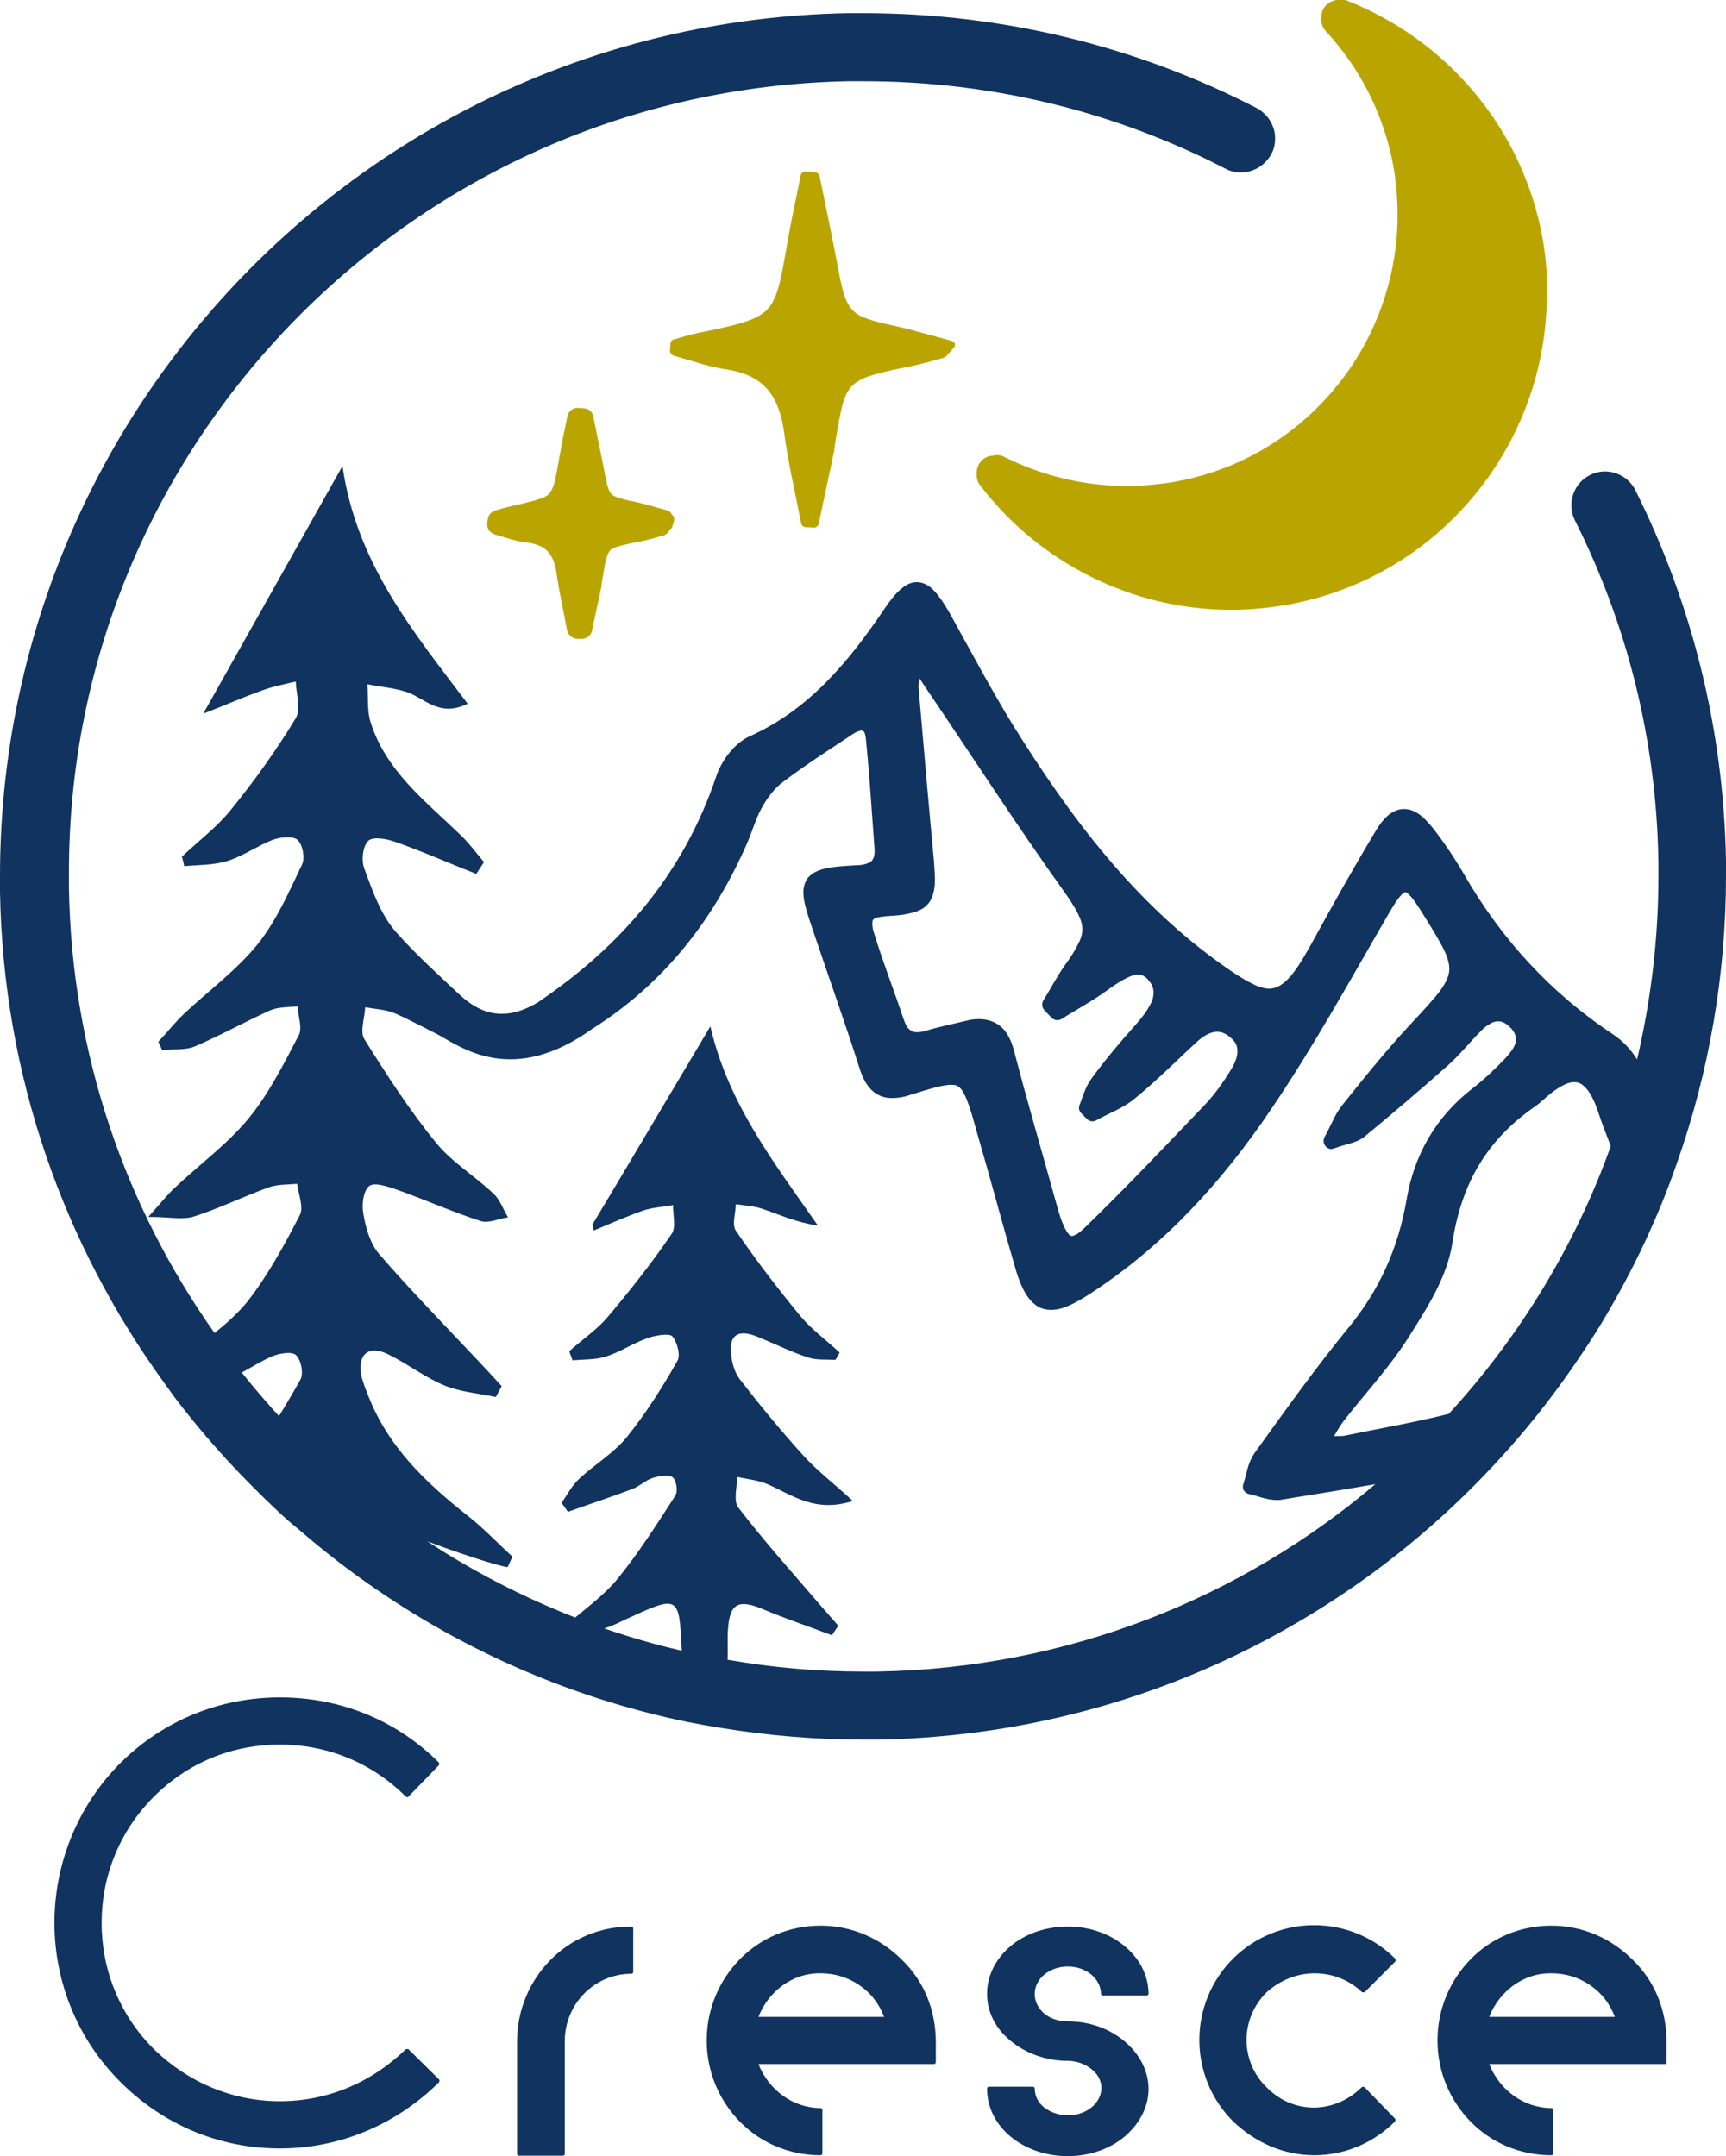
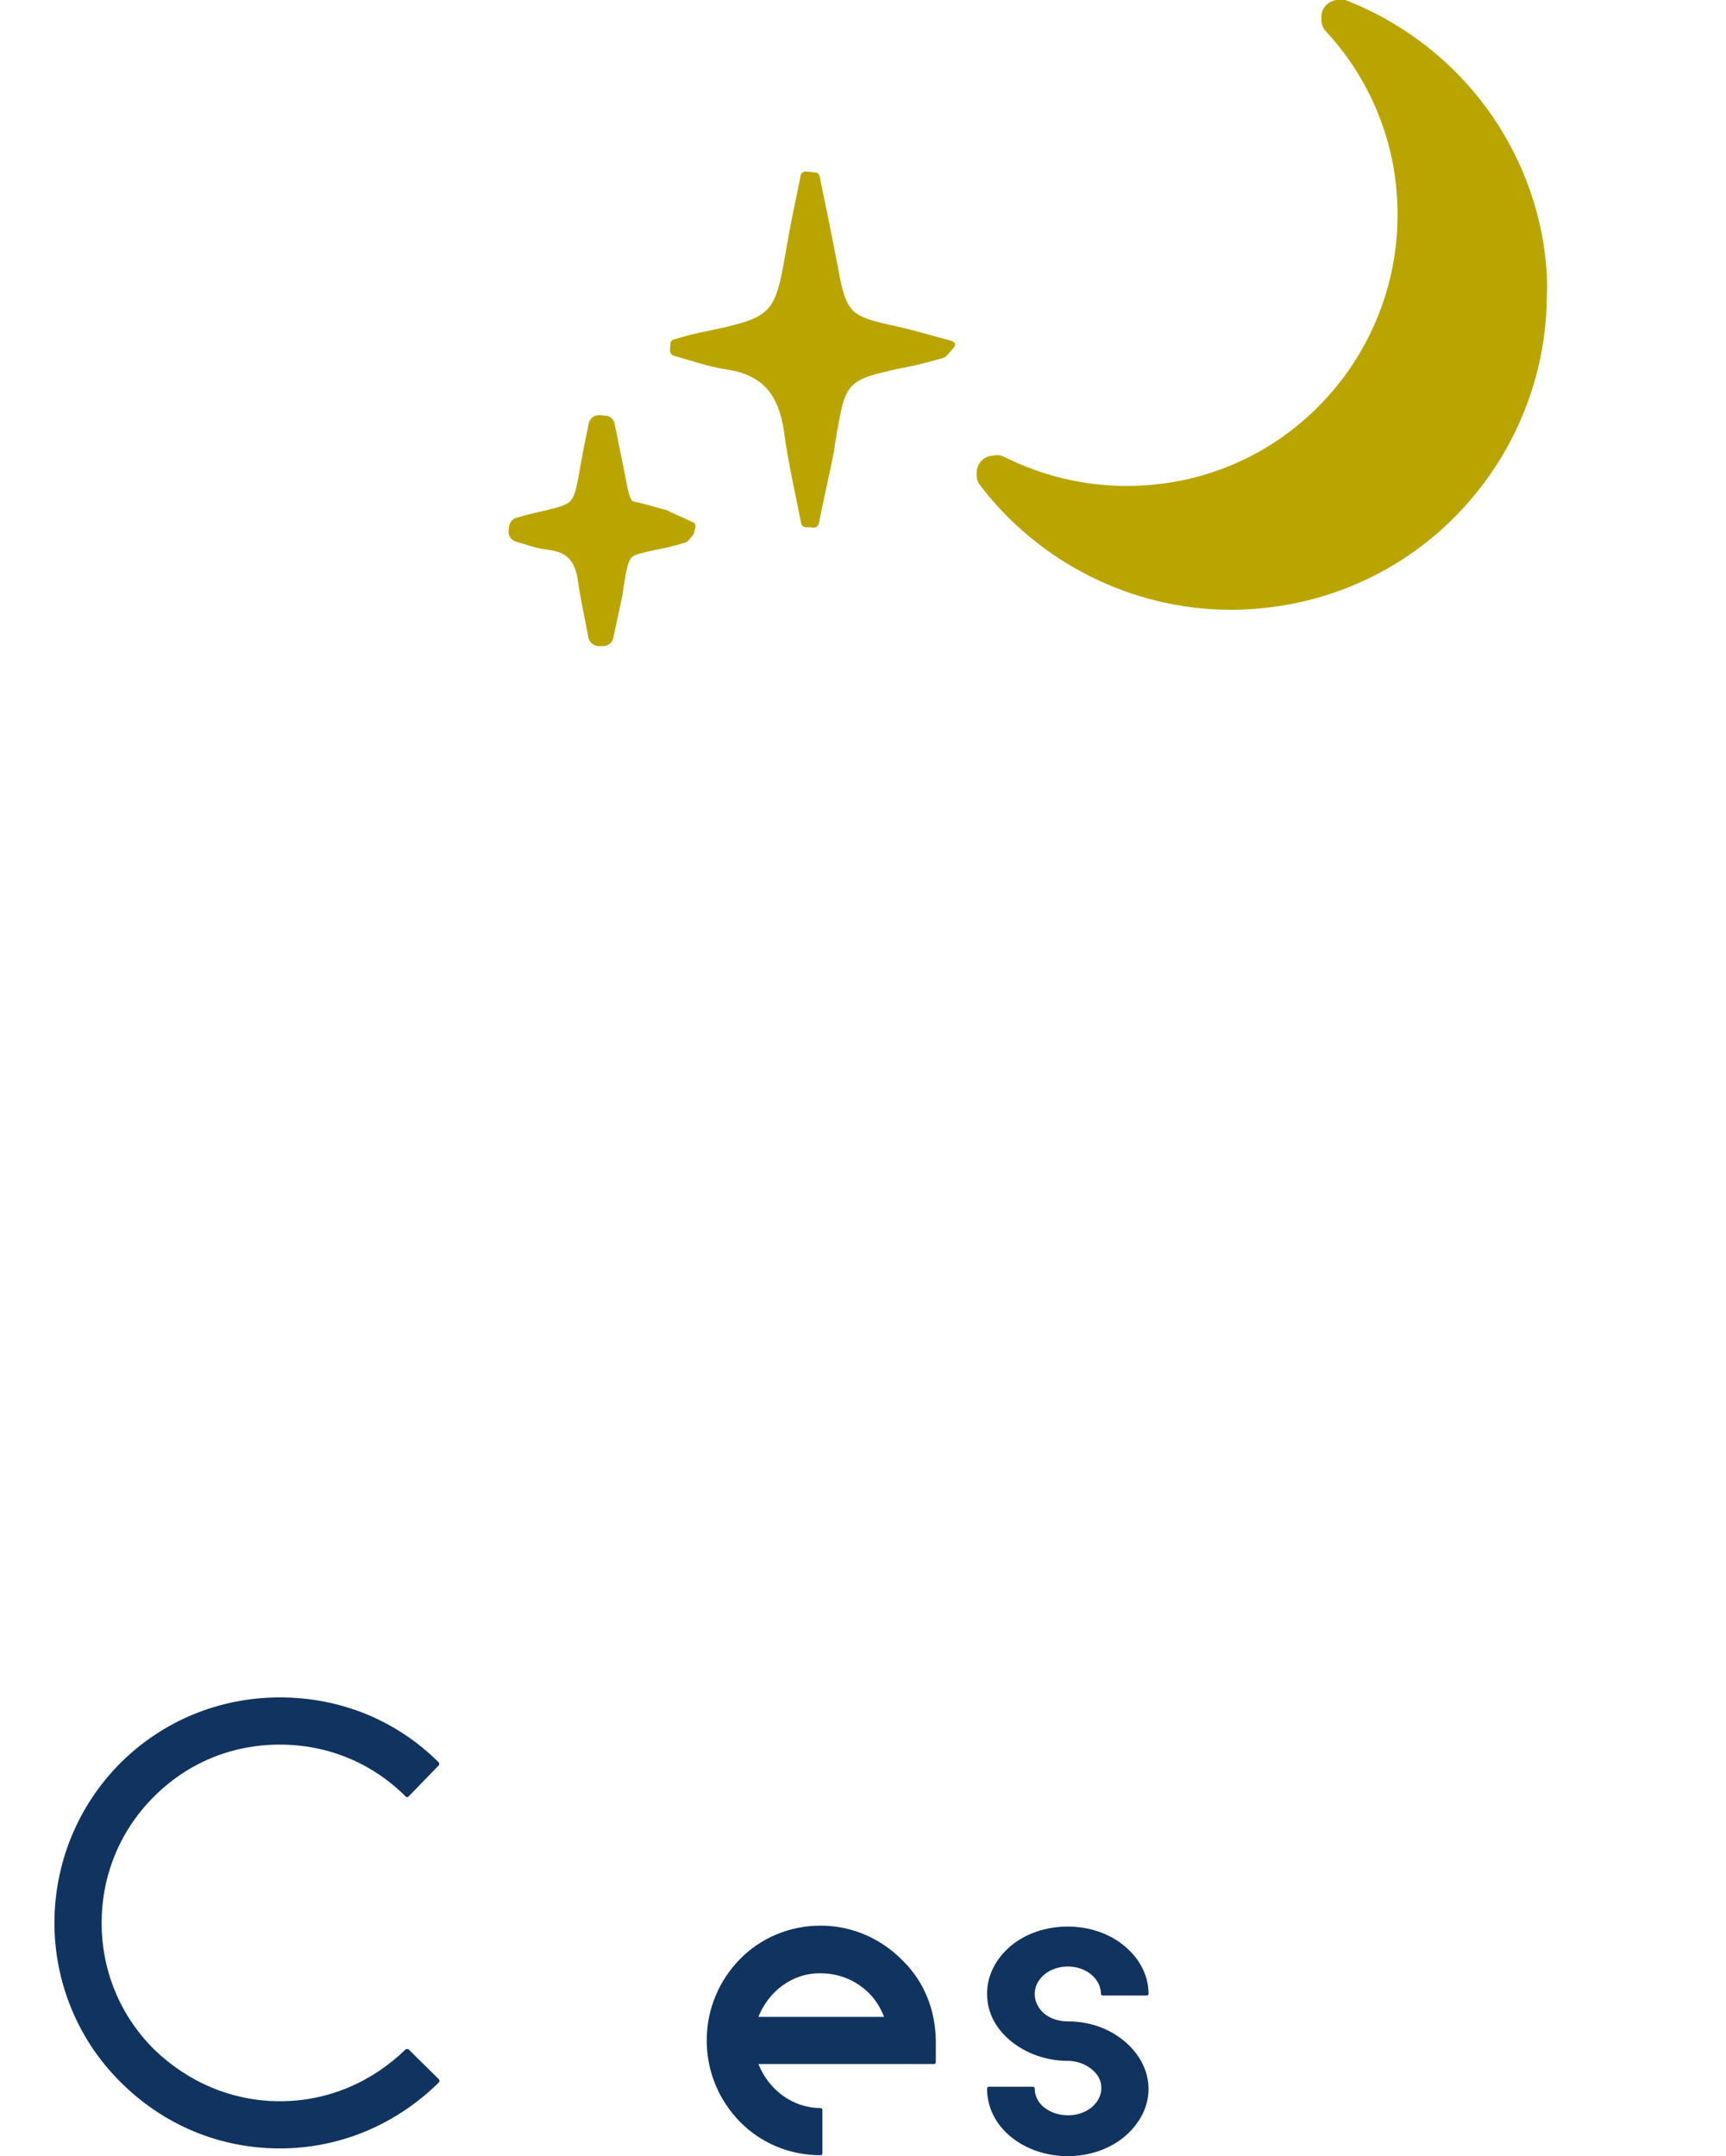
<svg xmlns="http://www.w3.org/2000/svg" version="1.1" id="レイヤー_1" x="0px" y="0px" viewBox="0 0 380.5 475.2" style="enable-background:new 0 0 380.5 475.2;" xml:space="preserve">
  <style type="text/css">
	.st0{fill:#10335F;}
	.st1{fill:#BAA500;}
</style>
  <g>
    <g>
      <path class="st0" d="M90,451.6l-0.5,0c-7.5,7.3-17.2,11.5-27.8,11.5c-10.5,0-20.3-4.2-27.8-11.5c-7.7-7.7-11.5-17.7-11.5-27.8    c0-10.1,3.8-20.1,11.5-27.8c7.5-7.5,17.2-11.5,27.8-11.5c10.5,0,20.3,4,27.8,11.5l0.3,0.1L90,396l6.8-7l0-0.5    c-9.4-9.4-21.8-14.4-35.1-14.4c-13.3,0-25.7,5.1-35.1,14.4c-9.7,9.7-14.6,22.5-14.6,35.3c0,12.7,4.9,25.5,14.6,35.1    c9.4,9.4,21.8,14.6,35.1,14.6c13.3,0,25.7-5.3,35.1-14.6l0.1-0.3l-0.1-0.3L90,451.6z" />
-       <path class="st0" d="M139.1,424.6c-7,0-13.3,2.8-17.8,7.4c-4.5,4.6-7.3,10.9-7.3,17.9v24.8l0.1,0.3l0.3,0.1h9.7l0.3-0.1l0.1-0.3    v-24.8c0-8.3,6.6-14.9,14.7-14.9l0.3-0.1l0.1-0.3V425l-0.1-0.3L139.1,424.6z" />
      <path class="st0" d="M198.8,431.9L198.8,431.9L198.8,431.9c-4.7-4.7-11-7.5-17.9-7.5c-7,0-13.3,2.8-17.8,7.4    c-4.5,4.6-7.3,10.9-7.3,17.9c0,7,2.8,13.3,7.3,17.9c4.5,4.6,10.8,7.4,17.8,7.4l0.3-0.1l0.1-0.3V465l-0.1-0.3l-0.3-0.1    c-6.2,0-11.5-4.1-13.7-9.7c4.4,0,13.7,0,22.2,0c8.8,0,16.5,0,16.5,0l0.3-0.1l0.1-0.3v-4.8C206.2,442.9,203.7,436.6,198.8,431.9    L198.8,431.9z M180.9,434.9c4,0,7.7,1.5,10.6,4.3c1.6,1.6,2.6,3.3,3.4,5.3c-7.1,0-20.7,0-27.7,0    C169.4,438.9,174.7,434.8,180.9,434.9z" />
      <path class="st0" d="M230.2,435.2c1.3-1.1,3.2-1.8,5.2-1.8c2,0,3.9,0.7,5.2,1.8c1.3,1.1,2.1,2.6,2.1,4.2l0.1,0.3l0.3,0.1h9.7    l0.3-0.1l0.1-0.3c0-4.1-2.1-7.9-5.3-10.5c-3.2-2.7-7.7-4.3-12.5-4.3c-4.9,0-9.4,1.6-12.6,4.3c-3.2,2.7-5.2,6.4-5.2,10.5    c0,4,1.8,7.6,5.2,10.4c3.4,2.8,7.9,4.4,12.6,4.4c1.8,0,3.7,0.6,5.2,1.8l0,0c1.4,1.1,2.2,2.5,2.2,4.2c0,1.6-0.8,3.1-2.1,4.2    c-1.3,1.1-3.2,1.8-5.2,1.8c-2,0-3.9-0.6-5.4-1.8c-1.3-1.1-2-2.5-2-4.2L228,460l-0.3-0.1H218l-0.3,0.1l-0.1,0.3    c0,4,1.8,7.8,5.2,10.6c3.4,2.8,7.9,4.3,12.6,4.3c4.8,0,9.3-1.6,12.5-4.3c3.2-2.7,5.3-6.4,5.3-10.5c0-4-2-7.8-5.4-10.6    c-3.4-2.8-7.7-4.3-12.4-4.3c-2,0-3.9-0.6-5.3-1.8c-1.3-1.2-2-2.7-2-4.2C228.1,437.8,228.9,436.3,230.2,435.2z" />
-       <path class="st0" d="M289.8,434.9c3.8,0,7.6,1.4,10.5,4.2l0.5,0l6.8-6.8l0.1-0.3l-0.1-0.3c-4.9-4.9-11.4-7.4-17.9-7.4    c-6.5,0-13,2.5-17.9,7.4c-4.9,4.9-7.4,11.4-7.4,17.9s2.5,13,7.4,17.9l0,0c4.9,4.7,11.2,7.5,17.9,7.5c6.9,0,13.2-2.8,17.9-7.5    l0-0.5l-6.8-7l-0.3-0.1l-0.3,0.1c-2.8,2.8-6.6,4.5-10.6,4.5c-4,0-7.7-1.7-10.4-4.5l0,0c-2.9-2.8-4.4-6.6-4.4-10.4    c0-3.8,1.5-7.6,4.4-10.5C282.2,436.4,286,434.9,289.8,434.9z" />
-       <path class="st0" d="M359.9,431.9L359.9,431.9L359.9,431.9L359.9,431.9c-4.7-4.7-11-7.5-17.9-7.5c-7,0-13.3,2.8-17.8,7.4    c-4.5,4.6-7.3,10.9-7.3,17.9c0,7,2.8,13.3,7.3,17.9c4.5,4.6,10.8,7.4,17.8,7.4l0.3-0.1l0.1-0.3V465l-0.1-0.3l-0.3-0.1    c-6.2,0-11.5-4.1-13.7-9.7c4.4,0,13.7,0,22.2,0c8.8,0,16.5,0,16.5,0l0.3-0.1l0.1-0.3v-4.8C367.3,442.9,364.8,436.6,359.9,431.9z     M342,434.9c4,0,7.7,1.5,10.6,4.3c1.6,1.6,2.6,3.3,3.4,5.3c-7.1,0-20.7,0-27.7,0C330.5,438.9,335.8,434.8,342,434.9z" />
    </g>
    <g>
-       <path class="st1" d="M147.7,112.8l-0.5-0.3c-2.7-0.7-5.1-1.5-7.7-2c-3-0.6-4.4-1.2-4.7-1.6l0,0c-0.4-0.3-1-1.6-1.5-4.7l0,0    c-0.8-4.2-1.7-8.3-2.5-12.4c-0.2-1-1-1.8-2.1-1.8l-1.2-0.1l-0.2,0c-1.1,0-2,0.8-2.2,1.8c-0.6,2.8-1.2,5.7-1.7,8.6    c-0.5,2.7-0.8,4.7-1.2,6.1c-0.3,1.1-0.6,1.7-0.9,2.1c-0.3,0.4-0.6,0.7-1.2,1c-1.1,0.6-3.6,1.2-7.6,2.1c-1.2,0.3-2.3,0.6-3.3,0.9    c-1,0.3-1.6,1.1-1.7,2.1l-0.1,0.9v0l0,0.1c0,1,0.7,1.9,1.7,2.2c2.1,0.6,4.5,1.5,7.2,1.8c2.3,0.3,3.6,1,4.5,2    c0.9,1,1.6,2.5,1.9,4.8c0.6,4.3,1.6,8.5,2.3,12.5c0.2,1,1.1,1.8,2.2,1.9l1,0l0,0c1.1,0,2.1-0.7,2.3-1.8c0.7-3.3,1.4-6.5,2.1-9.8    l0,0l0-0.1l0,0l0.1-0.9c0.4-2.2,0.6-3.8,0.9-4.9c0.3-1.1,0.6-1.6,0.8-1.9l0.1-0.1c0.2-0.2,0.7-0.6,1.9-0.9    c1.1-0.3,2.7-0.7,4.9-1.1c1.6-0.3,3.2-0.8,4.7-1.2l0,0c0.9-0.2,1.4-0.9,1.4-1l0,0l0.7-0.8l0.2-0.5l0.3-1.1c0.1-0.4,0-0.8-0.3-1.1    L147.7,112.8z" />
-       <polygon class="st0" points="125.1,91.6 125.1,91.6 125.1,91.6   " />
+       <path class="st1" d="M147.7,112.8l-0.5-0.3c-2.7-0.7-5.1-1.5-7.7-2l0,0c-0.4-0.3-1-1.6-1.5-4.7l0,0    c-0.8-4.2-1.7-8.3-2.5-12.4c-0.2-1-1-1.8-2.1-1.8l-1.2-0.1l-0.2,0c-1.1,0-2,0.8-2.2,1.8c-0.6,2.8-1.2,5.7-1.7,8.6    c-0.5,2.7-0.8,4.7-1.2,6.1c-0.3,1.1-0.6,1.7-0.9,2.1c-0.3,0.4-0.6,0.7-1.2,1c-1.1,0.6-3.6,1.2-7.6,2.1c-1.2,0.3-2.3,0.6-3.3,0.9    c-1,0.3-1.6,1.1-1.7,2.1l-0.1,0.9v0l0,0.1c0,1,0.7,1.9,1.7,2.2c2.1,0.6,4.5,1.5,7.2,1.8c2.3,0.3,3.6,1,4.5,2    c0.9,1,1.6,2.5,1.9,4.8c0.6,4.3,1.6,8.5,2.3,12.5c0.2,1,1.1,1.8,2.2,1.9l1,0l0,0c1.1,0,2.1-0.7,2.3-1.8c0.7-3.3,1.4-6.5,2.1-9.8    l0,0l0-0.1l0,0l0.1-0.9c0.4-2.2,0.6-3.8,0.9-4.9c0.3-1.1,0.6-1.6,0.8-1.9l0.1-0.1c0.2-0.2,0.7-0.6,1.9-0.9    c1.1-0.3,2.7-0.7,4.9-1.1c1.6-0.3,3.2-0.8,4.7-1.2l0,0c0.9-0.2,1.4-0.9,1.4-1l0,0l0.7-0.8l0.2-0.5l0.3-1.1c0.1-0.4,0-0.8-0.3-1.1    L147.7,112.8z" />
      <path class="st1" d="M209.7,75.1c-4.5-1.2-8.5-2.4-12.6-3.3c-5.1-1.1-7.7-1.9-9.1-3.4c-1.5-1.5-2.3-4-3.2-9.1    c-1.3-6.8-2.7-13.6-4.1-20.4c-0.1-0.5-0.5-0.9-1-0.9c-0.7-0.1-1.3-0.1-2-0.2c-0.6,0-1.1,0.3-1.2,0.9c-0.9,4.7-2,9.4-2.8,14.1    c-0.8,4.4-1.3,7.8-2,10.2c-0.5,1.9-1.1,3.2-1.8,4.3c-1.1,1.5-2.5,2.5-5,3.4c-2.5,0.9-6.1,1.7-11.1,2.7c-1.8,0.4-3.5,0.9-5.2,1.4    c-0.5,0.1-0.8,0.5-0.8,1c0,0.5-0.1,1-0.1,1.4c0,0.5,0.3,1,0.8,1.2c3.7,1,7.5,2.4,11.5,3c4.1,0.6,7,2,9,4.2c2,2.2,3.2,5.3,3.8,9.3    c0.9,6.9,2.5,13.7,3.8,20.4c0.1,0.5,0.5,0.9,1.1,0.9c0.6,0,1.1,0,1.7,0.1c0.5,0,1-0.4,1.1-0.9c1.1-5.4,2.3-10.7,3.4-16.1    c0.1-0.7,0.1-1.2,0.2-1.6c0.6-3.6,1.1-6.4,1.6-8.4c0.4-1.5,0.9-2.6,1.5-3.5c0.9-1.2,2-2,4.1-2.8c2.1-0.7,5-1.4,9.1-2.2    c2.5-0.5,5-1.2,7.5-1.9c0.3-0.1,0.6-0.3,0.7-0.4c0.5-0.5,0.8-0.9,1.6-1.8c0.3-0.3,0.4-0.7,0.3-1.1C210.3,75.5,210,75.2,209.7,75.1    z" />
      <path class="st1" d="M340.1,52.7c-4.4-24.6-21.3-43.9-43-52.5c-0.4-0.2-0.9-0.3-1.4-0.3l-0.2,0l-0.8,0.1l-0.2,0l-0.6,0.2    c-1.6,0.5-2.6,1.9-2.6,3.5v0v0l0,0.2h0l0,0.1l0,0.7v0c0.1,0.8,0.4,1.6,1,2.2l0,0c7.5,8.1,12.8,18.3,14.9,29.9    c0.6,3.6,0.9,7.1,0.9,10.6c0,12.4-3.9,24.3-10.7,34.1c-8.8,12.6-22.2,21.8-38.5,24.7c-3.6,0.6-7.1,0.9-10.6,0.9    c-9.5,0-18.7-2.3-26.9-6.4c-0.5-0.3-1.1-0.4-1.7-0.4l-0.1,0l-0.5,0.1l-0.1,0l-0.7,0.1c-1.7,0.3-2.9,1.8-3,3.6l0,0.7v0v0v0v0    c0,0.8,0.3,1.6,0.8,2.2c12.9,16.9,33.3,27.4,55.3,27.4c4.1,0,8.2-0.4,12.3-1.1c33.7-6,57.3-35.4,57.3-68.4    C341.2,61,340.8,56.9,340.1,52.7z" />
-       <path class="st0" d="M380.5,191c0-0.4,0-0.8,0-1.3v0c-0.5-29.3-7.7-57.1-20-81.7c-1.3-2.6-4-4.1-6.7-4.1c-1.1,0-2.3,0.3-3.3,0.8    c-2.6,1.3-4.1,4-4.1,6.7c0,1.1,0.3,2.3,0.8,3.3c11.4,22.7,18,48.2,18.4,75.3l0,0c0,0.4,0,0.8,0,1.2c0,0.7,0,1.4,0,2.1    c0,13.8-1.7,27.3-4.7,40.2c-1.3-2.1-3-4-5.4-5.6c-13.7-9.1-24.6-21-32.8-35.3c-2.1-3.6-4.4-7-6.9-10.2c-1-1.2-1.9-2.2-2.9-2.9    c-1-0.7-2.1-1.2-3.4-1.2c-1.3,0-2.5,0.6-3.5,1.4c-1,0.9-1.9,2-2.7,3.4c-5,8.3-9.7,16.7-14.3,25.1c-2,3.6-3.6,6.1-5.1,7.6    c-1.5,1.5-2.6,2-4,2.1c-1,0-2.4-0.3-4-1.2c-1.7-0.8-3.7-2.1-6.1-3.8c-19.6-13.8-33.8-32.7-46.5-53.1c-4.9-8-9.3-16.3-13.9-24.6    c-1.2-2.1-2.2-3.6-3.3-4.8c-0.5-0.6-1.1-1.1-1.8-1.5c-0.7-0.4-1.4-0.6-2.2-0.6c-1.5,0-2.7,0.8-3.8,1.8c-1.1,1-2.2,2.4-3.4,4.2    c-8,11.8-16.7,22.2-29.7,28c-1.7,0.8-3.2,2.1-4.4,3.6c-1.2,1.5-2.2,3.2-2.8,4.9c-7.2,21.6-20.9,37.6-39.4,50.1    c-8.3,5-13.6,1.6-17.1-1.5c-4.9-4.6-9.9-9.1-14.3-14.1c-3.3-3.8-5.1-9-6.9-13.9c-0.7-1.8-0.3-5,0.9-6.1c1.1-1,4.2-0.4,6.1,0.3    c6,2.1,11.8,4.7,17.7,7c0.6-0.9,1.1-1.7,1.7-2.6c-1.7-2-3.3-4.2-5.3-6.1c-7.7-7.4-16.3-14-19.7-24.7c-0.8-2.6-0.5-5.6-0.7-8.4    c2.9,0.6,5.9,0.8,8.6,1.7c4,1.3,7.2,5.7,13.5,2.6c-11.9-15.8-24.5-30.8-27.6-52.4c-10.7,19-20.1,35.8-30.7,54.6    c5.1-2,9-3.7,12.9-5.1c2.4-0.9,5-1.4,7.5-2c0.1,2.7,1.2,6.1,0,8.1c-4.3,7.1-9.2,13.9-14.4,20.3c-3.1,3.8-7.1,6.8-10.7,10.2    c0.2,0.7,0.4,1.4,0.5,2.1c3.2-0.3,6.6-0.2,9.7-1.2c3.4-1.1,6.5-3.3,9.8-4.6c1.7-0.6,4.4-0.9,5.5,0c1.1,1,1.7,4,1,5.4    c-2.9,6.1-5.7,12.5-9.8,17.6c-4.7,5.8-10.9,10.3-16.3,15.4c-2,1.9-3.7,4.1-5.6,6.1c0.3,0.6,0.6,1.2,0.8,1.8    c2.5-0.2,5.2,0.1,7.3-0.8c5.6-2.4,11-5.4,16.5-7.9c1.8-0.8,4.1-0.7,6.1-0.9c0.1,2.1,1.1,4.7,0.3,6.3c-3.3,6.3-6.6,12.9-11.1,18.4    c-4.7,5.7-10.9,10.2-16.4,15.4c-1.6,1.5-2.9,3.2-5.7,6.3c4.7,0,7.6,0.7,10.1-0.1c5.6-1.8,10.9-4.4,16.4-6.4    c1.9-0.7,4.2-0.6,6.3-0.8c0.3,2.3,1.5,5.2,0.6,6.9c-3.4,6.6-7,13.2-11.5,19c-2.1,2.6-4.7,4.9-7.3,7c-19.6-27.7-31.5-61.4-32.1-98    v0c0-0.4,0-0.8,0-1.2c0-0.7,0-1.4,0-2.1C15,97.8,91.4,19.7,187.1,17.9c0.4,0,0.8,0,1.2,0c0.7,0,1.4,0,2,0    c28.8,0,55.9,6.9,79.9,19.3c1.1,0.6,2.3,0.8,3.4,0.8c2.7,0,5.3-1.5,6.7-4.1c0.6-1.1,0.8-2.3,0.8-3.4c0-2.7-1.5-5.3-4.1-6.7    c-26-13.4-55.6-20.9-86.7-20.9c-0.7,0-1.5,0-2.2,0c-0.4,0-0.9,0-1.3,0C82.9,4.9,0,89.6,0,193.1c0,0.7,0,1.5,0,2.2    c0,0.4,0,0.8,0,1.3v0c0.7,40.4,14,77.5,36,107.9c0.9,1.2,1.7,2.4,2.6,3.6c4.5,5.9,9.3,11.5,14.4,16.8c3.4,3.5,6.9,7,10.6,10.3    c0.6,0.5,1.2,1,1.8,1.5c4.4,3.8,8.9,7.4,13.6,10.8c21.3,15.4,45.9,26.5,72.5,32c2.6,0.5,5.3,1,7.9,1.4c10,1.6,20.3,2.5,30.8,2.5    c0.7,0,1.5,0,2.2,0c0.4,0,0.9,0,1.3,0c54.4-1,103-24.7,137-62c5.6-6.1,10.8-12.6,15.6-19.5c2.5-3.6,5-7.3,7.3-11.2    c6.5-10.9,12-22.5,16.2-34.7c6.9-19.7,10.7-40.9,10.7-62.9C380.5,192.5,380.5,191.8,380.5,191z M66.2,304.1    c-1.5,2.7-3.1,5.4-4.7,8c-2.8-3.1-5.6-6.3-8.2-9.6c2.2-1.2,4.3-2.5,6.5-3.5c1.6-0.7,4.4-1.2,5.4-0.4    C66.4,299.7,67,302.8,66.2,304.1z M195.6,201.9c1.8-0.1,3.2-0.2,4.5-0.5c1-0.2,1.8-0.4,2.6-0.8c1.2-0.5,2.2-1.5,2.7-2.7    c0.5-1.2,0.7-2.5,0.7-4c0-1.2-0.1-2.5-0.2-4c-1.2-12.8-2.3-25.6-3.4-38.3l0,0l0-0.4c0-0.5,0.1-1.1,0.2-1.7    c0.6,0.9,1.2,1.8,1.8,2.7c9.9,14.6,19.5,29.5,29.8,43.9c1.5,2.1,2.6,3.8,3.3,5.2c0.7,1.4,1,2.4,1,3.5c0,0.9-0.2,1.9-0.9,3.2    c-0.6,1.3-1.6,2.9-3,4.8c-1.8,2.6-3.2,5.3-4.7,7.7c-0.4,0.7-0.3,1.5,0.2,2.1c0.5,0.6,1.1,1.1,1.6,1.7c0.6,0.6,1.5,0.7,2.2,0.3    c3.3-2.1,6.9-4,10.3-6.5c3.3-2.4,5.5-3.4,6.7-3.3c0.4,0,0.8,0.1,1.1,0.3c0.4,0.2,0.8,0.5,1.2,1.1c0.8,0.9,1,1.7,1,2.6    c0,0.8-0.2,1.8-0.9,2.9c-0.6,1.2-1.6,2.5-3,4.1c-3.4,3.8-6.7,7.7-9.7,11.8c-1.5,2-2,4.2-2.7,5.9c-0.3,0.7-0.1,1.4,0.4,1.9    c0.4,0.4,0.8,0.8,1.2,1.2c0.6,0.6,1.4,0.7,2.1,0.3c2.6-1.5,5.9-2.6,8.6-4.9c4.9-4,9.3-8.5,13.8-12.6c1.5-1.3,2.9-2,4.2-2    c0.9,0,1.9,0.3,3,1.3c1.2,1,1.5,1.9,1.5,3c0,1.1-0.5,2.6-1.4,4c-1.7,2.8-3.6,5.5-5.8,7.8c-8.8,9.2-17.6,18.5-26.7,27.3    c-0.7,0.6-1.2,1.1-1.7,1.3c-0.4,0.2-0.7,0.3-0.9,0.3c-0.2,0-0.4,0-0.8-0.5c-0.4-0.5-0.9-1.4-1.4-2.7c-0.5-1.3-0.9-2.7-1.3-4.2    c-3.1-11.2-6.4-22.4-9.3-33.6c-0.6-2.1-1.4-3.8-2.7-5c-1.3-1.2-3.1-1.8-4.9-1.8c-1,0-2,0.1-3,0.4c-2.9,0.7-5.9,1.3-8.9,2.2    c-0.7,0.2-1.3,0.3-1.8,0.3c-0.8,0-1.2-0.2-1.7-0.6c-0.5-0.4-0.9-1.1-1.3-2.3c-2.1-6.3-4.5-12.4-6.4-18.6c-0.4-1.1-0.5-1.9-0.5-2.5    c0-0.4,0.1-0.6,0.1-0.7c0.1-0.1,0.2-0.3,0.7-0.5C193.4,202.2,194.3,202,195.6,201.9z M133.2,358.9c1.6-0.5,3.1-1.2,4.5-1.9    c12-5.5,12-5.6,12.6,6.8C144.5,362.5,138.8,360.8,133.2,358.9z M193.4,368.4c-0.4,0-0.8,0-1.2,0c-0.7,0-1.4,0-2.1,0    c-10.1,0-20-0.9-29.7-2.6l0-0.6c0.1-2.1-0.1-4.2,0.1-6.3c0.4-5.6,2.4-6.5,7.8-4.2c5,2.1,10.1,3.8,15.1,5.7    c0.5-0.7,0.9-1.4,1.4-2.1c-1.4-1.6-2.8-3.2-4.2-4.8c-6-7-12.2-13.9-17.8-21.2c-1.2-1.5-0.3-4.5-0.3-6.8c2.2,0.5,4.6,0.7,6.7,1.6    c5.5,2.4,10.5,6.4,18.8,3.7c-4.1-3.8-7.8-6.6-10.8-9.9c-4.9-5.4-9.6-11.1-14.1-16.9c-1.1-1.4-1.7-3.5-1.9-5.3    c-0.6-4.5,1.5-5.9,6-4c3.7,1.5,7.3,3.3,11,4.5c1.8,0.6,4,0.4,6,0.5c0.3-0.5,0.6-1.1,0.9-1.6c-2.9-2.7-6.2-5.1-8.7-8.1    c-5-6.1-9.8-12.3-14.2-18.8c-0.9-1.4,0-3.8,0-5.8c2,0.3,4.2,0.4,6.1,1.1c3.8,1.3,7.5,3,12,3.6c-9.7-13.9-19.8-26.9-23.7-43.9    c-9.3,15.6-17.6,29.7-26,43.7c0.1,0.4,0.2,0.8,0.3,1.3c3.6-1.5,7.2-3.1,10.9-4.4c2.1-0.7,4.4-0.8,6.6-1.2    c-0.1,2.1,0.7,4.8-0.3,6.3c-4.3,6.3-9.1,12.4-14,18.2c-2.4,2.9-5.7,5.1-8.6,7.7c0.2,0.7,0.5,1.3,0.7,2c2.5-0.2,5.1-0.1,7.3-0.8    c3.2-1,6.1-3,9.3-4.1c1.7-0.6,4.7-1.1,5.4-0.4c1.1,1.3,1.9,4.2,1.1,5.5c-3.3,5.8-6.9,11.5-11.1,16.7c-2.9,3.6-7.2,6.1-10.6,9.3    c-1.6,1.5-2.5,3.4-3.8,5.2c0.5,0.7,0.9,1.3,1.4,2c4.7-1.7,9.4-3.2,14.1-5c1.7-0.6,3-2,4.7-2.5c1.4-0.4,3.5-0.8,4.3-0.1    c0.8,0.7,1.2,3,0.6,4c-4,6.2-8,12.5-12.7,18.3c-2.5,3.1-5.9,5.7-9.4,8.6c-11.5-4.5-22.4-10.1-32.6-16.8c5.8,2.2,15,5.3,17.7,5.7    c0.4-0.8,0.7-1.6,1.1-2.3c-3.2-2.9-6.2-6.1-9.6-8.8c-9.4-7.4-17.9-15.4-22.3-26.9c-0.6-1.5-1.2-3-1.5-4.5c-0.7-4.6,1.8-6.5,6-4.4    c4.3,2.1,8.1,5.1,12.5,6.9c3.5,1.4,7.5,1.7,11.2,2.5c0.4-0.8,0.9-1.6,1.3-2.4c-2.3-2.5-4.6-5-6.9-7.4    c-6.8-7.2-13.7-14.3-20.2-21.8c-1.9-2.3-2.9-5.7-3.4-8.8c-0.4-2,0-5.1,1.3-6.1c1.1-0.9,4.1,0.1,6.1,0.8c6.2,2.2,12.2,4.9,18.4,6.9    c1.8,0.6,4-0.5,6.1-0.8c-1.1-1.8-1.8-4-3.3-5.3c-4.1-3.9-9.2-6.9-12.7-11.3c-5.8-7.1-10.8-14.9-15.7-22.7c-1-1.7,0.1-4.6,0.2-7    c2.3,0.4,4.7,0.5,6.7,1.4c3.2,1.4,6.3,3.1,9.5,4.7l0,0c5.5,3.1,16.6,11,33.8-1.3l0,0c15.4-9.7,26.5-23.5,34-40.5    c1.3-2.9,2.1-5.9,3.4-8.2c1.2-2.2,2.8-4.3,4.5-5.6c5-3.8,10.3-7.2,15.6-10.7c0.9-0.6,1.7-0.8,2-0.8l0.4,0.2    c0.2,0.2,0.4,0.7,0.5,1.8c0.8,8,1.3,16.1,1.9,24.2l0,0l0,0.5c0,0.7-0.1,1.2-0.3,1.5c-0.2,0.5-0.5,0.8-1.1,1    c-0.6,0.3-1.5,0.5-2.6,0.5c-3.7,0.2-6.2,0.4-8.2,1.1c-1,0.4-1.9,0.9-2.6,1.8c-0.6,0.9-0.9,2-0.9,3c0,2.3,0.9,4.8,2.2,8.7    c3.4,10.1,7,20.1,10.2,30.2c0.6,1.9,1.4,3.5,2.6,4.7c1.2,1.2,2.9,1.9,4.7,1.8c1.2,0,2.5-0.2,3.9-0.7c4.5-1.4,7.5-2.3,9.1-2.2    c0.8,0,1.2,0.1,1.5,0.4c0.5,0.3,1.1,1.1,1.8,2.8c0.7,1.7,1.4,4.1,2.3,7.4c2.9,9.9,5.5,19.8,8.4,29.7c0.8,2.8,1.7,5,2.9,6.6    c0.6,0.8,1.3,1.5,2.2,2c0.9,0.5,1.8,0.7,2.8,0.7c2.5,0,5-1.3,8.2-3.3c16.5-10.6,29.5-24.9,40.3-40.9c9.5-14,17.6-28.8,26.1-43.4    c1-1.7,1.8-3,2.5-3.7c0.3-0.4,0.6-0.6,0.8-0.7l0.2-0.1l0.2,0.1c0.2,0.1,0.7,0.5,1.2,1.1c0.5,0.6,1.2,1.6,1.9,2.7    c2.2,3.5,3.8,6.1,4.9,8.2c1.1,2.1,1.5,3.6,1.5,4.8c0,1.4-0.5,2.7-1.9,4.7c-1.4,1.9-3.7,4.4-6.8,7.7c-5.3,5.7-10.2,11.8-15,17.8    c-1.5,1.9-2.1,3.8-3.8,6.9c-0.3,0.6-0.3,1.4,0.2,2c0.5,0.6,1.2,0.8,1.9,0.5c1.4-0.5,2.6-0.8,3.6-1.1c1-0.3,2.1-0.7,3-1.4    c6.2-5.1,12.4-10.4,18.4-15.7c2.8-2.5,5-5.3,7.4-7.7c0.7-0.7,1.4-1.3,2.1-1.6c0.6-0.4,1.2-0.5,1.7-0.5c0.8,0,1.6,0.3,2.8,1.5    c0.9,1,1.1,1.8,1.1,2.5c0,0.6-0.2,1.2-0.6,1.9c-0.4,0.7-1,1.4-1.7,2.2c-2.3,2.4-4.7,4.7-7.3,6.7c-8,6.2-12.8,14.5-14.5,24.4    c-1.8,10.6-5.9,19.9-12.8,28.3c-7.3,8.9-14,18.3-20.7,27.6c-0.8,1.2-1.3,2.4-1.6,3.6c-0.3,1.2-0.6,2.3-0.9,3.3    c-0.2,0.5-0.1,1,0.1,1.4c0.3,0.4,0.7,0.7,1.2,0.8c1.7,0.3,3.7,1.3,6.1,1.3c0.4,0,0.7,0,1.1-0.1c6.9-1.1,13.7-2.2,20.6-3.4    C273.8,352.1,235.5,367.7,193.4,368.4z M319.4,311.6c-7.5,1.9-15.2,3.2-22.9,4.8c-0.4,0.1-0.8,0.1-1.4,0.1c-0.3,0-0.6,0-1,0    c0.8-1.4,1.5-2.5,2.1-3.3c4.8-6.2,10.3-12,14.6-18.9c3.9-6.2,8.3-13,9.4-20.5c2-13.1,7.7-22.7,18.3-30c1-0.7,1.8-1.5,2.5-2.1    c2.7-2.3,4.8-3.3,6.1-3.2c0.9,0,1.6,0.3,2.6,1.4c0.9,1,1.9,2.9,2.7,5.4c0.8,2.5,1.8,4.9,2.7,7.3    C347.2,274.7,334.9,294.7,319.4,311.6z" />
    </g>
  </g>
</svg>